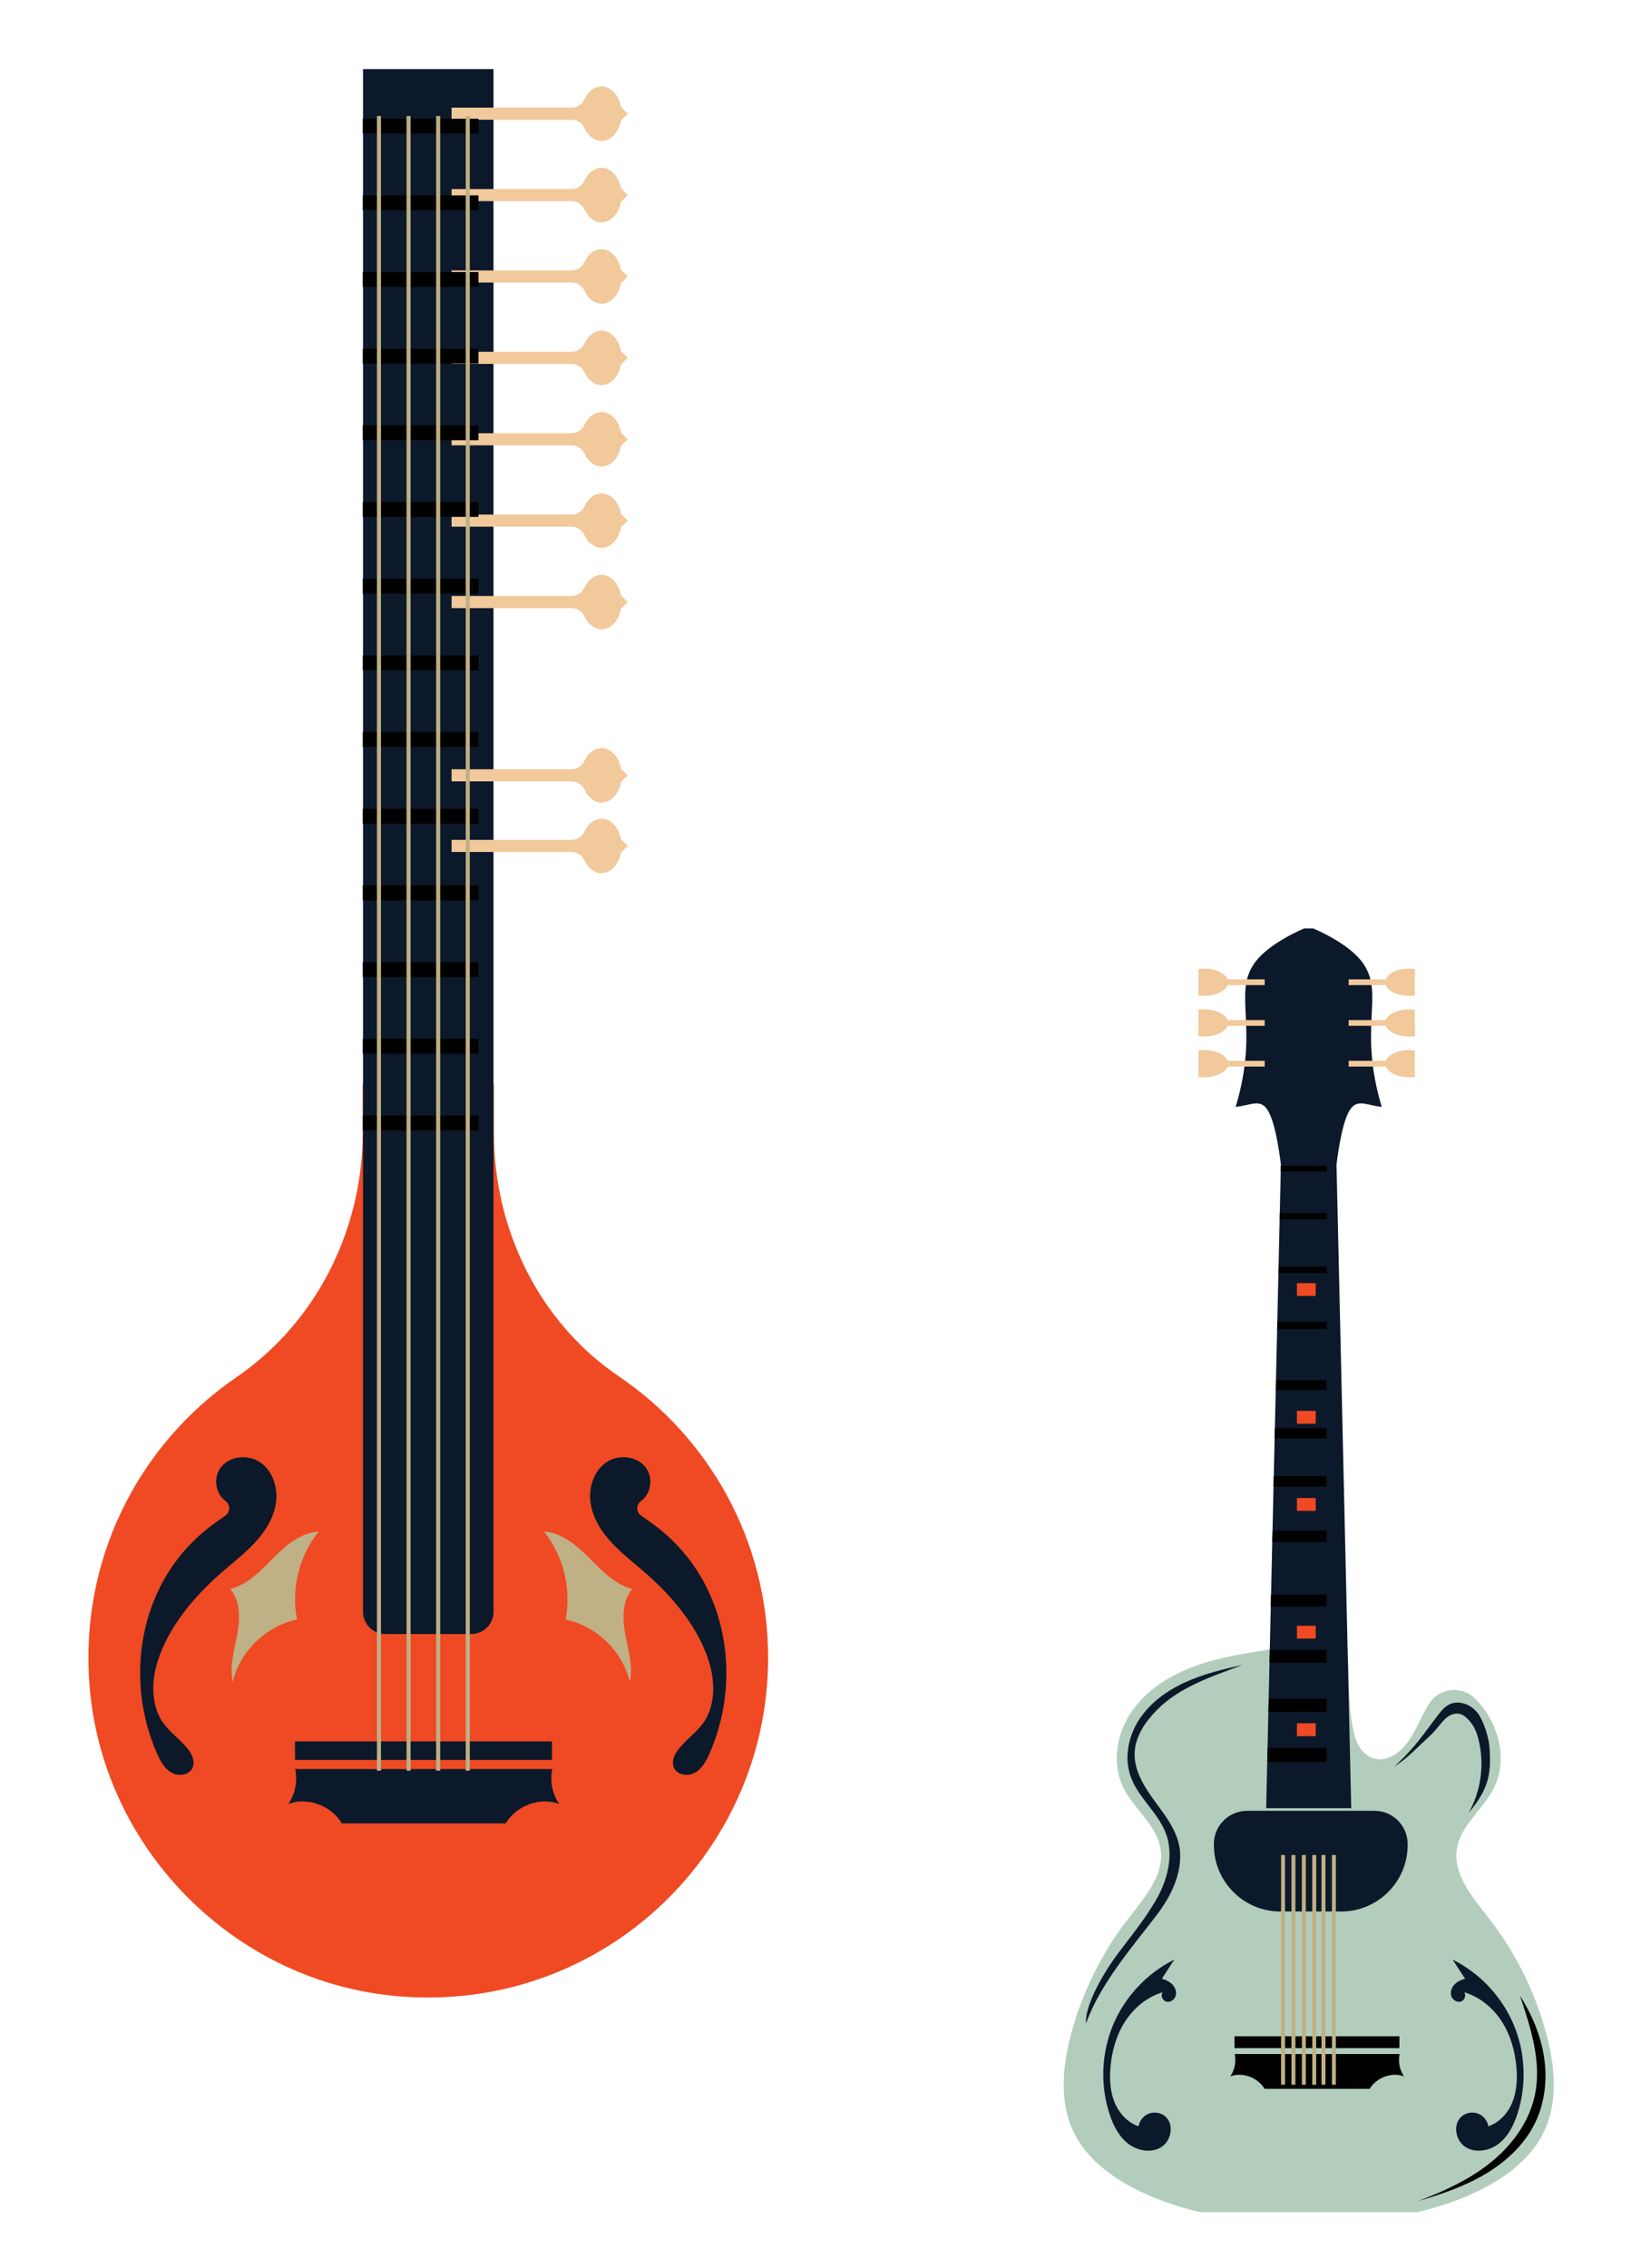
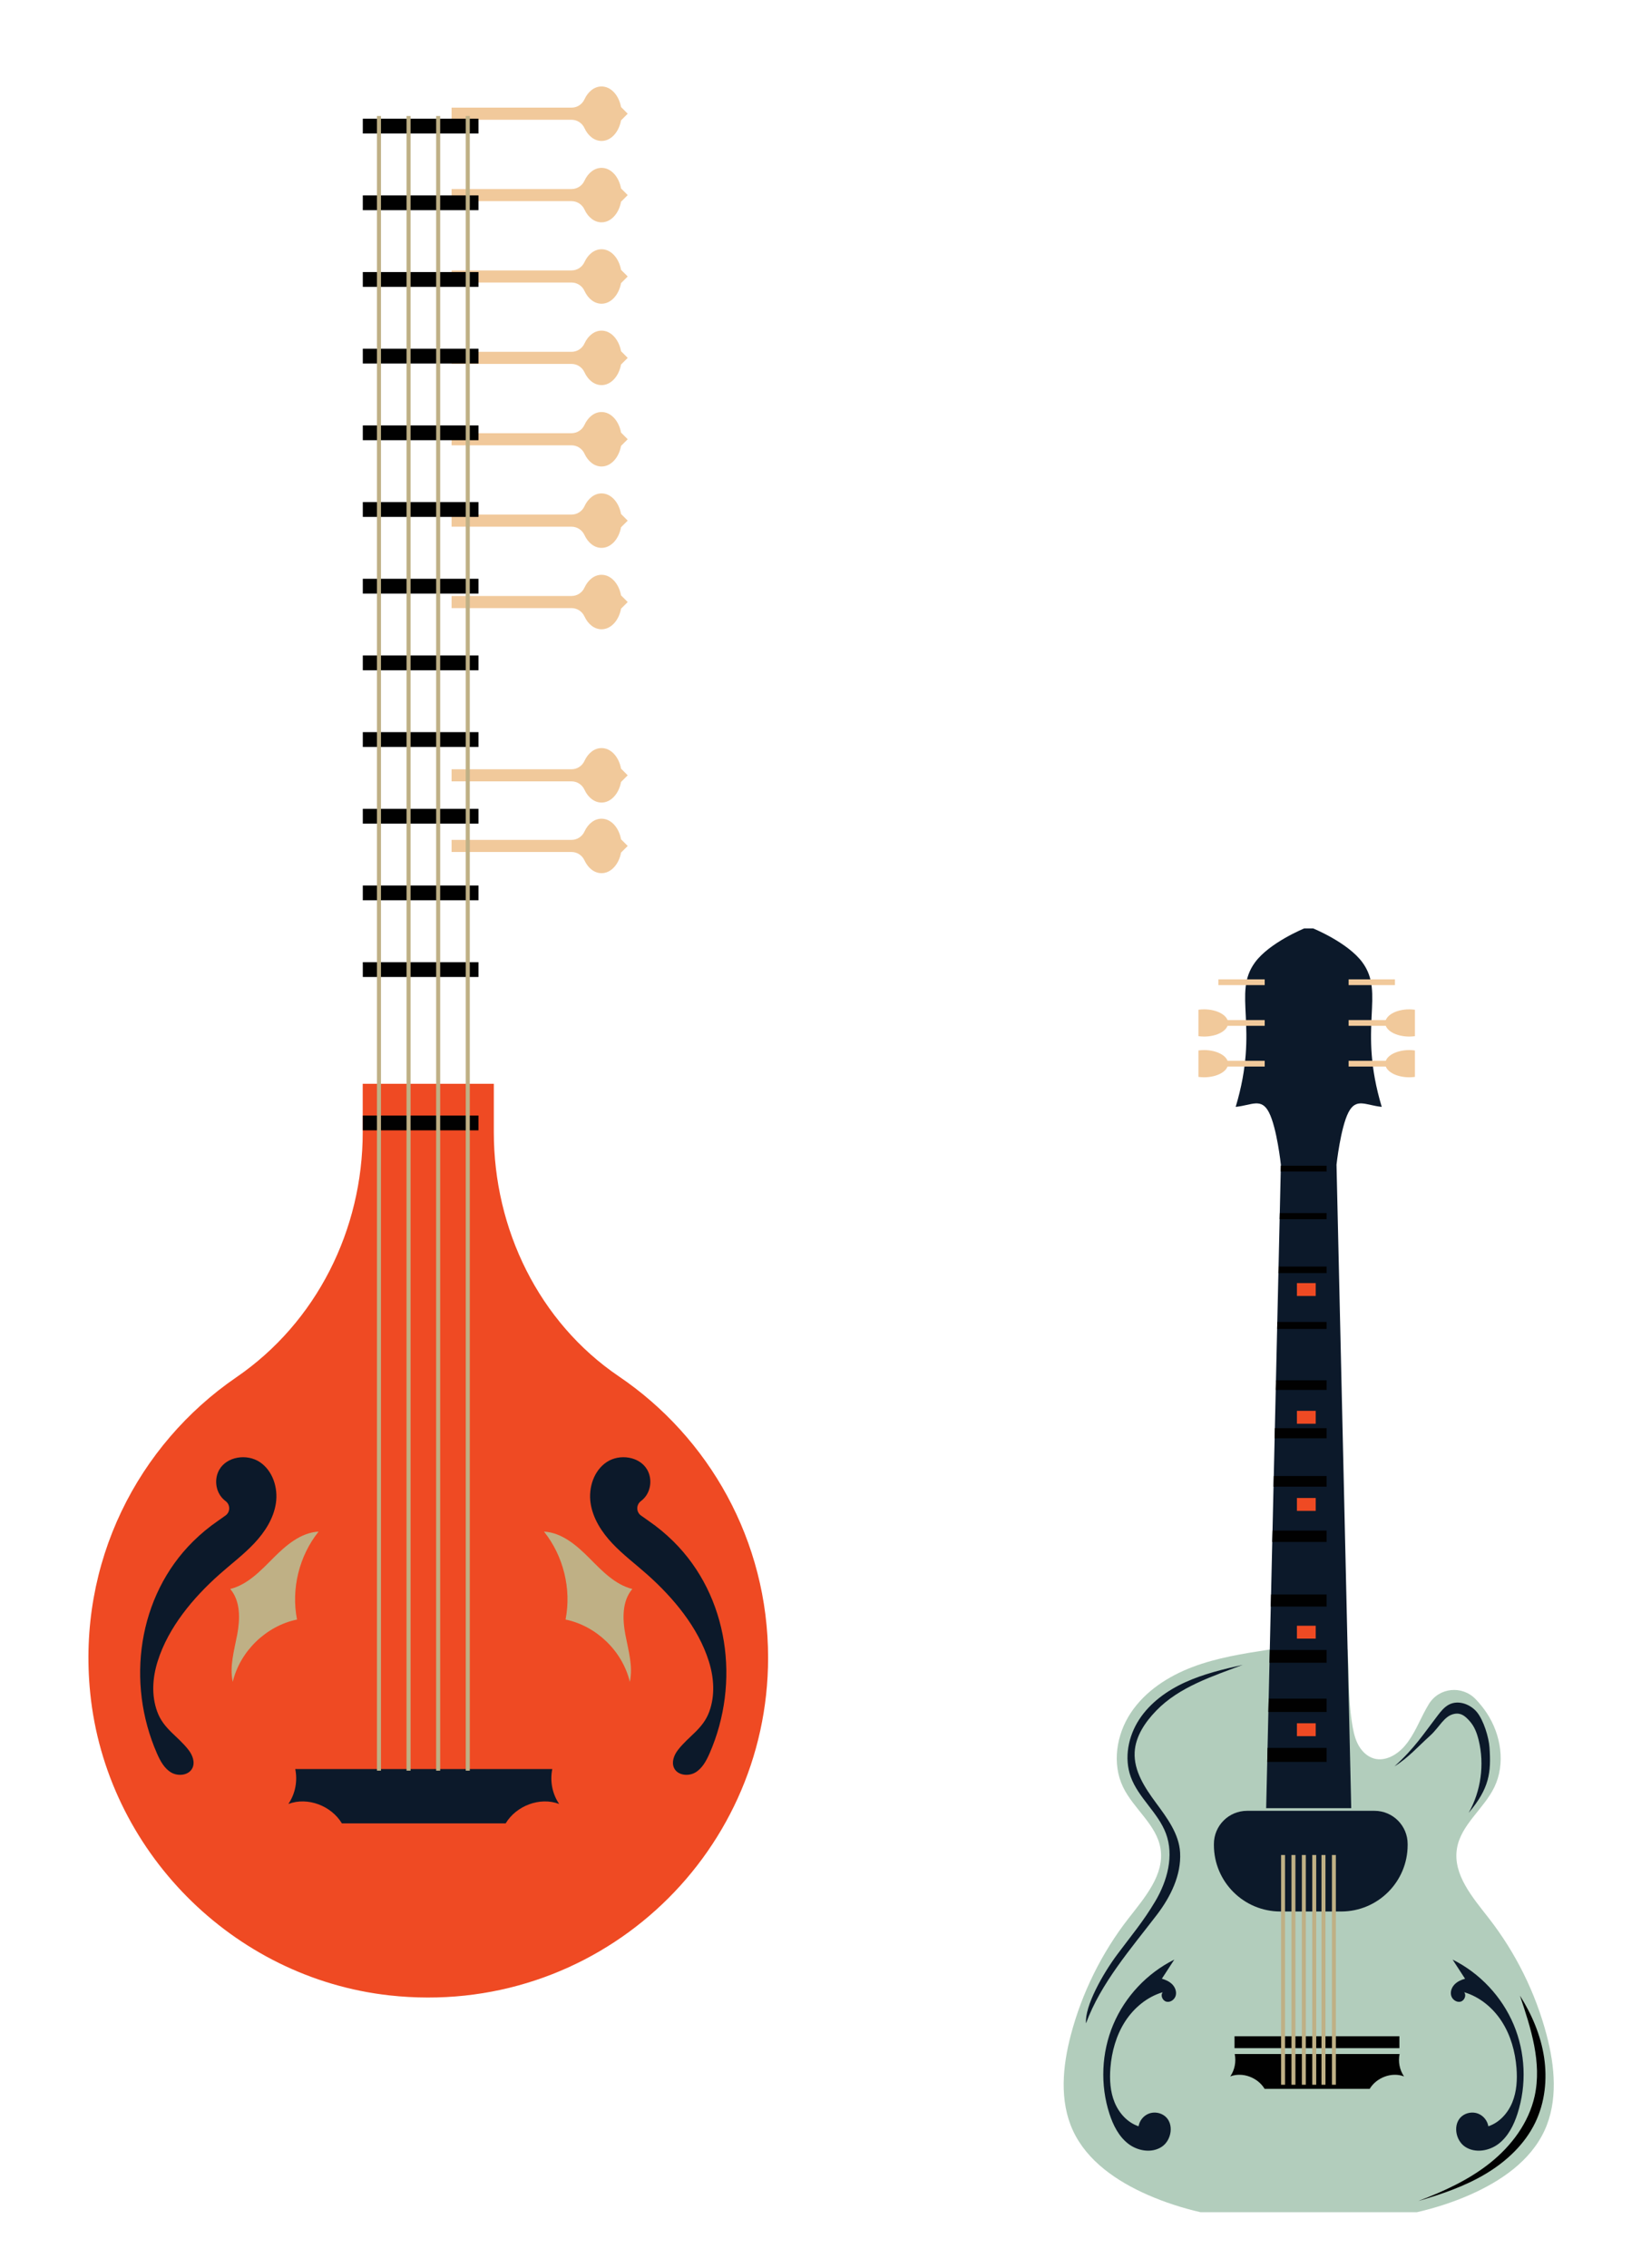
<svg xmlns="http://www.w3.org/2000/svg" id="Layer_1" x="0px" y="0px" width="364px" height="500px" viewBox="0 0 364 500" xml:space="preserve">
  <g>
    <g>
      <g>
        <g>
          <path fill="#B2CDBC" d="M253.025,483.863c3.754,1.65,7.669,2.907,11.66,3.829h47.704c3.994-0.922,7.907-2.179,11.66-3.829     c6.778-2.976,13.357-7.438,16.464-14.154c3.02-6.527,2.3-14.181,0.462-21.135c-2.456-9.296-6.812-18.085-12.716-25.672     c-3.571-4.593-7.98-9.635-7.042-15.378c0.86-5.262,5.921-8.732,8.243-13.531c2.502-5.173,1.485-11.604-1.697-16.39     c-0.714-1.074-1.523-2.074-2.411-3c-2.975-3.105-8.044-2.611-10.315,1.045c-0.219,0.349-0.426,0.706-0.622,1.066     c-1.502,2.734-2.627,5.72-4.641,8.106c-1.691,2.009-4.356,3.578-6.879,2.847c-1.605-0.466-2.853-1.798-3.586-3.3     c-0.733-1.505-1.024-3.181-1.276-4.835c-0.808-5.275-0.544-10.589-0.927-15.914h-17.119l-0.274,0.056     c-5.678,0.886-11.405,1.784-16.777,3.82c-5.375,2.035-10.441,5.322-13.623,10.108c-3.18,4.785-4.199,11.217-1.698,16.39     c2.322,4.799,7.386,8.27,8.246,13.531c0.936,5.743-3.471,10.785-7.044,15.378c-5.905,7.587-10.257,16.376-12.713,25.672     c-1.838,6.954-2.558,14.607,0.459,21.135C239.672,476.426,246.25,480.888,253.025,483.863z" />
          <g>
            <path fill="#0C192A" d="M300.391,212.187c-3.193-4.385-10.879-7.513-10.879-7.513h-1.963c0,0-7.683,3.128-10.876,7.513      c-5.038,6.928,1.093,14.102-4.24,31.827c3.527-0.341,5.647-2.098,7.35,1.241c1.734,3.392,2.618,11.5,2.618,11.5l-3.246,141.864      h18.755l-3.246-141.864c0,0,0.888-8.108,2.619-11.5c1.703-3.339,3.823-1.583,7.353-1.241      C299.299,226.289,305.433,219.114,300.391,212.187z" />
          </g>
        </g>
        <path fill="#0C192A" d="M295.691,421.397h-13.402c-8.094,0-14.657-6.562-14.657-14.656v-0.223c0-4.041,3.277-7.317,7.316-7.317    h28.084c4.041,0,7.315,3.276,7.315,7.317v0.223C310.348,414.836,303.786,421.397,295.691,421.397z" />
        <path fill="#0C192A" d="M258.899,432.005c-5.997,2.979-10.868,8.164-13.464,14.337c-2.597,6.172-2.898,13.279-0.834,19.649    c0.812,2.51,2.049,4.991,4.14,6.604c2.086,1.611,5.181,2.133,7.383,0.682c2.203-1.449,2.767-5.102,0.717-6.76    c-0.979-0.79-2.381-1.012-3.552-0.562c-1.171,0.448-2.066,1.553-2.266,2.791c-2.438-0.802-4.312-2.891-5.285-5.266    c-0.972-2.375-1.127-5.013-0.927-7.571c0.285-3.59,1.269-7.168,3.206-10.203c1.941-3.035,4.877-5.493,8.333-6.511    c-0.561,0.698-0.039,1.89,0.829,2.088c0.873,0.201,1.793-0.472,2.03-1.334c0.238-0.861-0.111-1.812-0.729-2.459    c-0.619-0.645-1.465-1.028-2.324-1.271L258.899,432.005z" />
        <path fill="#0C192A" d="M320.261,432.005c5.996,2.979,10.867,8.164,13.463,14.337c2.598,6.172,2.898,13.279,0.835,19.649    c-0.814,2.51-2.053,4.991-4.139,6.604c-2.091,1.611-5.183,2.133-7.387,0.682c-2.201-1.449-2.768-5.102-0.715-6.76    c0.976-0.79,2.379-1.012,3.553-0.562c1.17,0.448,2.066,1.553,2.266,2.791c2.437-0.802,4.311-2.891,5.282-5.266    s1.126-5.013,0.927-7.571c-0.286-3.59-1.269-7.168-3.207-10.203c-1.936-3.035-4.876-5.493-8.332-6.511    c0.563,0.698,0.042,1.89-0.829,2.088c-0.871,0.201-1.793-0.472-2.031-1.334c-0.238-0.861,0.112-1.812,0.731-2.459    c0.616-0.645,1.465-1.028,2.324-1.271L320.261,432.005z" />
        <rect x="272.181" y="448.904" fill="#010101" width="36.35" height="2.621" />
        <path fill="#010101" d="M278.811,460.494h23.169c1.483-2.477,4.837-3.784,7.568-2.739c-0.979-1.422-1.326-3.251-0.976-4.94    h-36.352c0.35,1.689,0,3.519-0.979,4.94C273.974,456.71,277.325,458.018,278.811,460.494z" />
      </g>
      <g>
        <g>
          <g>
            <path fill="#F1C99B" d="M265.453,231.49c-0.429,0-0.837,0.035-1.234,0.09v5.825c0.397,0.055,0.806,0.089,1.234,0.089      c2.93,0,5.306-1.344,5.306-3.002C270.759,232.834,268.383,231.49,265.453,231.49z" />
            <rect x="268.624" y="233.859" fill="#F1C99B" width="10.206" height="1.268" />
          </g>
          <g>
            <path fill="#F1C99B" d="M265.453,222.513c-0.429,0-0.837,0.035-1.234,0.089v5.826c0.397,0.053,0.806,0.089,1.234,0.089      c2.93,0,5.306-1.344,5.306-3.002S268.383,222.513,265.453,222.513z" />
            <rect x="268.624" y="224.881" fill="#F1C99B" width="10.206" height="1.267" />
          </g>
          <g>
-             <path fill="#F1C99B" d="M265.453,213.535c-0.429,0-0.837,0.035-1.234,0.091v5.823c0.397,0.056,0.806,0.091,1.234,0.091      c2.93,0,5.306-1.344,5.306-3.001C270.759,214.879,268.383,213.535,265.453,213.535z" />
            <rect x="268.624" y="215.903" fill="#F1C99B" width="10.206" height="1.269" />
          </g>
        </g>
        <g>
          <g>
-             <path fill="#F1C99B" d="M310.718,219.54c0.426,0,0.835-0.035,1.232-0.091v-5.823c-0.397-0.056-0.807-0.091-1.232-0.091      c-2.933,0-5.308,1.344-5.308,3.003C305.41,218.195,307.785,219.54,310.718,219.54z" />
            <rect x="297.338" y="215.903" fill="#F1C99B" width="10.209" height="1.269" />
          </g>
          <g>
            <path fill="#F1C99B" d="M310.718,228.518c0.426,0,0.835-0.037,1.232-0.089v-5.826c-0.397-0.054-0.807-0.089-1.232-0.089      c-2.933,0-5.308,1.344-5.308,3.002S307.785,228.518,310.718,228.518z" />
            <rect x="297.338" y="224.881" fill="#F1C99B" width="10.209" height="1.267" />
          </g>
          <g>
            <path fill="#F1C99B" d="M310.718,237.495c0.426,0,0.835-0.035,1.232-0.089v-5.825c-0.397-0.056-0.807-0.09-1.232-0.09      c-2.933,0-5.308,1.344-5.308,3.002C305.41,236.15,307.785,237.495,310.718,237.495z" />
            <rect x="297.338" y="233.859" fill="#F1C99B" width="10.209" height="1.268" />
          </g>
        </g>
      </g>
    </g>
    <g>
      <g>
        <polygon fill="#010101" points="292.481,256.994 282.396,256.994 282.367,258.266 292.481,258.266    " />
        <polygon fill="#010101" points="292.481,267.427 282.157,267.427 282.127,268.773 292.481,268.773    " />
        <polygon fill="#010101" points="292.481,279.218 281.889,279.218 281.854,280.659 292.481,280.659    " />
        <polygon fill="#010101" points="292.481,291.438 281.608,291.438 281.572,292.974 292.481,292.974    " />
        <polygon fill="#010101" points="292.481,304.293 281.314,304.293 281.264,306.41 292.481,306.41    " />
        <polygon fill="#010101" points="292.481,314.845 281.073,314.845 281.021,317.078 292.481,317.078    " />
        <polygon fill="#010101" points="292.481,325.392 280.83,325.392 280.776,327.747 292.481,327.747    " />
        <polygon fill="#010101" points="292.481,337.436 280.555,337.436 280.497,339.926 292.481,339.926    " />
        <polygon fill="#010101" points="292.481,351.515 280.233,351.515 280.171,354.177 292.481,354.177    " />
        <polygon fill="#010101" points="292.481,363.748 279.954,363.748 279.89,366.558 292.481,366.558    " />
        <polygon fill="#010101" points="292.481,374.474 279.707,374.474 279.643,377.419 292.481,377.419    " />
        <polygon fill="#010101" points="292.481,385.333 279.461,385.333 279.39,388.421 292.481,388.421    " />
      </g>
      <g>
        <rect x="285.933" y="379.907" fill="#EF4A23" width="4.148" height="2.838" />
        <rect x="285.933" y="358.402" fill="#EF4A23" width="4.148" height="2.838" />
        <rect x="285.933" y="330.24" fill="#EF4A23" width="4.148" height="2.838" />
        <rect x="285.933" y="311.029" fill="#EF4A23" width="4.148" height="2.837" />
        <rect x="285.933" y="282.866" fill="#EF4A23" width="4.148" height="2.838" />
      </g>
    </g>
    <path fill="#010101" d="M338.488,467.914c2.129-4.42,2.672-9.517,1.941-14.368c-0.733-4.852-2.698-9.464-5.327-13.604  c2.42,7.161,4.87,14.761,3.246,22.145c-1.291,5.863-5.095,10.958-9.784,14.71c-4.685,3.753-10.229,6.286-15.844,8.415  c5.122-1.493,10.221-3.23,14.803-5.962C332.105,476.519,336.175,472.719,338.488,467.914z" />
    <path fill="#0C192A" d="M255.04,422.15c3.027-3.954,5.423-8.783,5.14-13.754c-0.233-4.118-2.877-7.641-5.325-10.958  c-2.445-3.315-4.909-7.048-4.691-11.163c0.186-3.521,2.324-6.645,4.779-9.176c5.075-5.241,12.435-7.563,19.02-10.07  c-4.308,0.966-8.635,2.001-12.653,3.831c-4.018,1.832-7.748,4.522-10.157,8.22c-2.41,3.701-3.352,8.494-1.848,12.646  c1.674,4.621,6.032,7.87,7.749,12.478c1.819,4.883,0.314,10.446-2.344,14.928c-2.655,4.481-5.287,7.574-8.399,11.752  c-3.112,4.179-7.204,11.354-6.876,15.172C242.671,437.222,249.326,429.623,255.04,422.15z" />
    <path fill="#0C192A" d="M328.396,385.255c-0.153-2.279-1.318-6.033-2.767-7.798c-1.451-1.762-4.069-2.725-6.112-1.701  c-1.081,0.541-1.854,1.53-2.59,2.489c-2.97,3.866-5.015,7.119-9.49,11.158c2.933-1.78,5.28-4.442,7.831-6.735  c2.101-1.888,3.104-4.403,5.375-4.835c1.51-0.287,2.409,0.506,3.429,1.655c1.018,1.149,1.563,2.64,1.93,4.132  c1.316,5.36,0.516,11.211-2.193,16.022C328.396,394.207,328.767,390.749,328.396,385.255z" />
    <g>
      <g>
        <rect x="282.44" y="408.943" fill="#BFB085" width="0.874" height="50.648" />
      </g>
      <g>
        <rect x="284.731" y="408.943" fill="#BFB085" width="0.874" height="50.648" />
      </g>
      <g>
        <rect x="287.025" y="408.943" fill="#BFB085" width="0.874" height="50.648" />
      </g>
      <g>
        <rect x="289.316" y="408.943" fill="#BFB085" width="0.874" height="50.648" />
      </g>
      <g>
        <rect x="291.355" y="408.943" fill="#BFB085" width="0.874" height="50.648" />
      </g>
      <g>
        <rect x="293.65" y="408.943" fill="#BFB085" width="0.87" height="50.648" />
      </g>
    </g>
  </g>
  <g>
    <g>
      <g>
        <path fill="#EF4A23" d="M136.434,303.423c-17.648-11.97-27.561-32.483-27.561-53.808V238.93H79.969v10.697    c0,21.448-10.165,41.874-27.859,53.998c-21.66,14.839-35.128,40.756-32.221,69.599c3.496,34.657,31.363,62.835,65.983,66.666    c45.207,5.004,83.473-30.253,83.473-74.449C169.345,339.634,156.296,316.889,136.434,303.423z" />
-         <path fill="#0C192A" d="M84.944,360.23h18.954c2.71,0,4.907-2.195,4.907-4.908V15.228H80.037v340.094    C80.037,358.035,82.235,360.23,84.944,360.23z" />
      </g>
      <g>
        <g>
          <path fill="#F1C99B" d="M138.393,25.068l-1.467-1.468c-0.486-2.603-2.217-4.538-4.298-4.538c-1.595,0-2.987,1.134-3.771,2.835     c-0.512,1.116-1.625,1.835-2.855,1.835H99.561v2.67H126c1.23,0,2.343,0.718,2.855,1.835c0.785,1.7,2.177,2.837,3.771,2.837     c2.081,0,3.813-1.936,4.298-4.541L138.393,25.068z" />
          <path fill="#F1C99B" d="M138.393,43.009l-1.467-1.465c-0.486-2.604-2.217-4.539-4.298-4.539c-1.595,0-2.987,1.135-3.771,2.835     c-0.512,1.117-1.625,1.836-2.855,1.836H99.561v2.669H126c1.23,0,2.343,0.718,2.855,1.835c0.785,1.702,2.177,2.835,3.771,2.835     c2.081,0,3.813-1.935,4.298-4.538L138.393,43.009z" />
          <path fill="#F1C99B" d="M138.393,60.953l-1.467-1.466c-0.486-2.604-2.217-4.541-4.298-4.541c-1.595,0-2.987,1.134-3.771,2.836     c-0.512,1.117-1.625,1.834-2.855,1.834H99.561v2.67H126c1.23,0,2.343,0.717,2.855,1.834c0.785,1.703,2.177,2.837,3.771,2.837     c2.081,0,3.813-1.937,4.298-4.54L138.393,60.953z" />
          <path fill="#F1C99B" d="M138.393,78.896l-1.467-1.466c-0.486-2.604-2.217-4.54-4.298-4.54c-1.595,0-2.987,1.134-3.771,2.835     c-0.512,1.117-1.625,1.835-2.855,1.835H99.561v2.669H126c1.23,0,2.343,0.718,2.855,1.835c0.785,1.702,2.177,2.836,3.771,2.836     c2.081,0,3.813-1.936,4.298-4.54L138.393,78.896z" />
          <path fill="#F1C99B" d="M138.393,96.837l-1.467-1.467c-0.486-2.603-2.217-4.539-4.298-4.539c-1.595,0-2.987,1.136-3.771,2.835     c-0.512,1.117-1.625,1.835-2.855,1.835H99.561v2.67H126c1.23,0,2.343,0.719,2.855,1.834c0.785,1.702,2.177,2.836,3.771,2.836     c2.081,0,3.813-1.936,4.298-4.538L138.393,96.837z" />
          <path fill="#F1C99B" d="M138.393,114.779l-1.467-1.466c-0.486-2.604-2.217-4.54-4.298-4.54c-1.595,0-2.987,1.135-3.771,2.836     c-0.512,1.117-1.625,1.834-2.855,1.834H99.561v2.67H126c1.23,0,2.343,0.72,2.855,1.835c0.785,1.702,2.177,2.835,3.771,2.835     c2.081,0,3.813-1.935,4.298-4.539L138.393,114.779z" />
          <path fill="#F1C99B" d="M138.393,132.723l-1.467-1.465c-0.486-2.604-2.217-4.541-4.298-4.541c-1.595,0-2.987,1.133-3.771,2.837     c-0.512,1.117-1.625,1.834-2.855,1.834H99.561v2.67H126c1.23,0,2.343,0.718,2.855,1.835c0.785,1.702,2.177,2.836,3.771,2.836     c2.081,0,3.813-1.936,4.298-4.54L138.393,132.723z" />
          <path fill="#F1C99B" d="M138.393,170.921l-1.467-1.468c-0.486-2.602-2.217-4.539-4.298-4.539c-1.595,0-2.987,1.134-3.771,2.837     c-0.512,1.118-1.625,1.835-2.855,1.835H99.561v2.669H126c1.23,0,2.343,0.719,2.855,1.836c0.785,1.702,2.177,2.836,3.771,2.836     c2.081,0,3.813-1.936,4.298-4.539L138.393,170.921z" />
          <path fill="#F1C99B" d="M138.393,186.491l-1.467-1.466c-0.486-2.605-2.217-4.539-4.298-4.539c-1.595,0-2.987,1.133-3.771,2.836     c-0.512,1.117-1.625,1.834-2.855,1.834H99.561v2.669H126c1.23,0,2.343,0.718,2.855,1.836c0.785,1.701,2.177,2.834,3.771,2.834     c2.081,0,3.813-1.934,4.298-4.539L138.393,186.491z" />
        </g>
        <g>
          <rect x="79.988" y="245.927" fill="#010101" width="25.504" height="3.261" />
-           <rect x="79.988" y="229.022" fill="#010101" width="25.504" height="3.262" />
          <rect x="79.988" y="212.118" fill="#010101" width="25.504" height="3.261" />
          <rect x="79.988" y="195.211" fill="#010101" width="25.504" height="3.263" />
          <rect x="79.988" y="178.309" fill="#010101" width="25.504" height="3.263" />
          <rect x="79.988" y="161.404" fill="#010101" width="25.504" height="3.262" />
          <rect x="79.988" y="144.5" fill="#010101" width="25.504" height="3.263" />
          <rect x="79.988" y="127.594" fill="#010101" width="25.504" height="3.263" />
          <rect x="79.988" y="110.691" fill="#010101" width="25.504" height="3.262" />
          <rect x="79.988" y="93.786" fill="#010101" width="25.504" height="3.262" />
          <rect x="79.988" y="76.882" fill="#010101" width="25.504" height="3.262" />
          <rect x="79.988" y="59.977" fill="#010101" width="25.504" height="3.262" />
          <rect x="79.988" y="43.073" fill="#010101" width="25.504" height="3.261" />
          <rect x="79.988" y="26.169" fill="#010101" width="25.504" height="3.262" />
        </g>
      </g>
-       <rect x="65.034" y="383.899" fill="#0C192A" width="56.663" height="4.084" />
      <path fill="#0C192A" d="M75.373,401.968h36.116c2.312-3.865,7.539-5.899,11.798-4.272c-1.525-2.216-2.068-5.066-1.522-7.7H65.093   c0.548,2.634,0.003,5.484-1.52,7.7C67.834,396.068,73.058,398.103,75.373,401.968z" />
      <path fill="#0C192A" d="M57.298,322.333c-2.835-1.902-7.285-1.275-8.965,1.699c-0.994,1.756-0.882,4.077,0.276,5.73   c0.311,0.442,0.695,0.834,1.126,1.161c1.073,0.809,1.07,2.418-0.032,3.189c-0.613,0.427-1.189,0.852-1.682,1.19   c-1.937,1.332-3.752,2.836-5.421,4.484c-12.255,12.095-14.822,31.185-7.998,46.76c0.715,1.633,1.607,3.313,3.149,4.215   c1.539,0.896,3.882,0.631,4.664-0.974c0.622-1.275,0.049-2.826-0.813-3.954c-2.368-3.104-5.543-4.639-6.946-8.509   c-1.303-3.591-1.027-7.491,0.104-11.086c2.35-7.49,7.844-14.026,13.626-19.167c2.553-2.271,5.306-4.327,7.649-6.814   c2.343-2.486,4.292-5.497,4.794-8.878C61.332,328.002,60.136,324.237,57.298,322.333z" />
      <path fill="#0C192A" d="M133.739,322.333c2.837-1.902,7.287-1.275,8.966,1.699c0.994,1.756,0.882,4.077-0.274,5.73   c-0.312,0.442-0.695,0.834-1.126,1.161c-1.074,0.809-1.07,2.418,0.032,3.189c0.614,0.427,1.187,0.852,1.683,1.19   c1.933,1.332,3.75,2.836,5.422,4.484c12.254,12.095,14.816,31.185,7.997,46.76c-0.717,1.633-1.611,3.313-3.151,4.215   c-1.54,0.896-3.881,0.631-4.663-0.974c-0.622-1.275-0.048-2.826,0.812-3.954c2.37-3.104,5.543-4.639,6.946-8.509   c1.302-3.591,1.025-7.491-0.104-11.086c-2.35-7.49-7.842-14.026-13.625-19.167c-2.554-2.271-5.307-4.327-7.649-6.814   c-2.343-2.486-4.292-5.497-4.795-8.878C129.708,328.002,130.902,324.237,133.739,322.333z" />
      <g>
        <path fill="#BFB085" d="M70.24,337.649c-3.943,0.213-7.207,3.034-9.99,5.831c-2.784,2.8-5.658,5.863-9.49,6.817    c2.283,2.671,2.188,6.611,1.538,10.065c-0.648,3.451-1.728,6.976-0.981,10.41c1.608-6.755,7.365-12.336,14.168-13.735    C64.161,350.299,65.946,343.013,70.24,337.649z" />
        <path fill="#BFB085" d="M119.934,337.649c3.944,0.213,7.204,3.034,9.988,5.831c2.785,2.8,5.661,5.863,9.492,6.817    c-2.286,2.671-2.188,6.611-1.538,10.065c0.65,3.451,1.727,6.976,0.982,10.41c-1.606-6.755-7.366-12.336-14.168-13.735    C126.013,350.299,124.226,343.013,119.934,337.649z" />
      </g>
    </g>
    <g>
      <g>
        <rect x="83.103" y="25.576" fill="#BFB085" width="0.891" height="364.779" />
      </g>
      <g>
        <rect x="89.629" y="25.576" fill="#BFB085" width="0.891" height="364.779" />
      </g>
      <g>
        <rect x="96.159" y="25.576" fill="#BFB085" width="0.889" height="364.779" />
      </g>
      <g>
        <rect x="102.685" y="25.576" fill="#BFB085" width="0.891" height="364.779" />
      </g>
    </g>
  </g>
</svg>